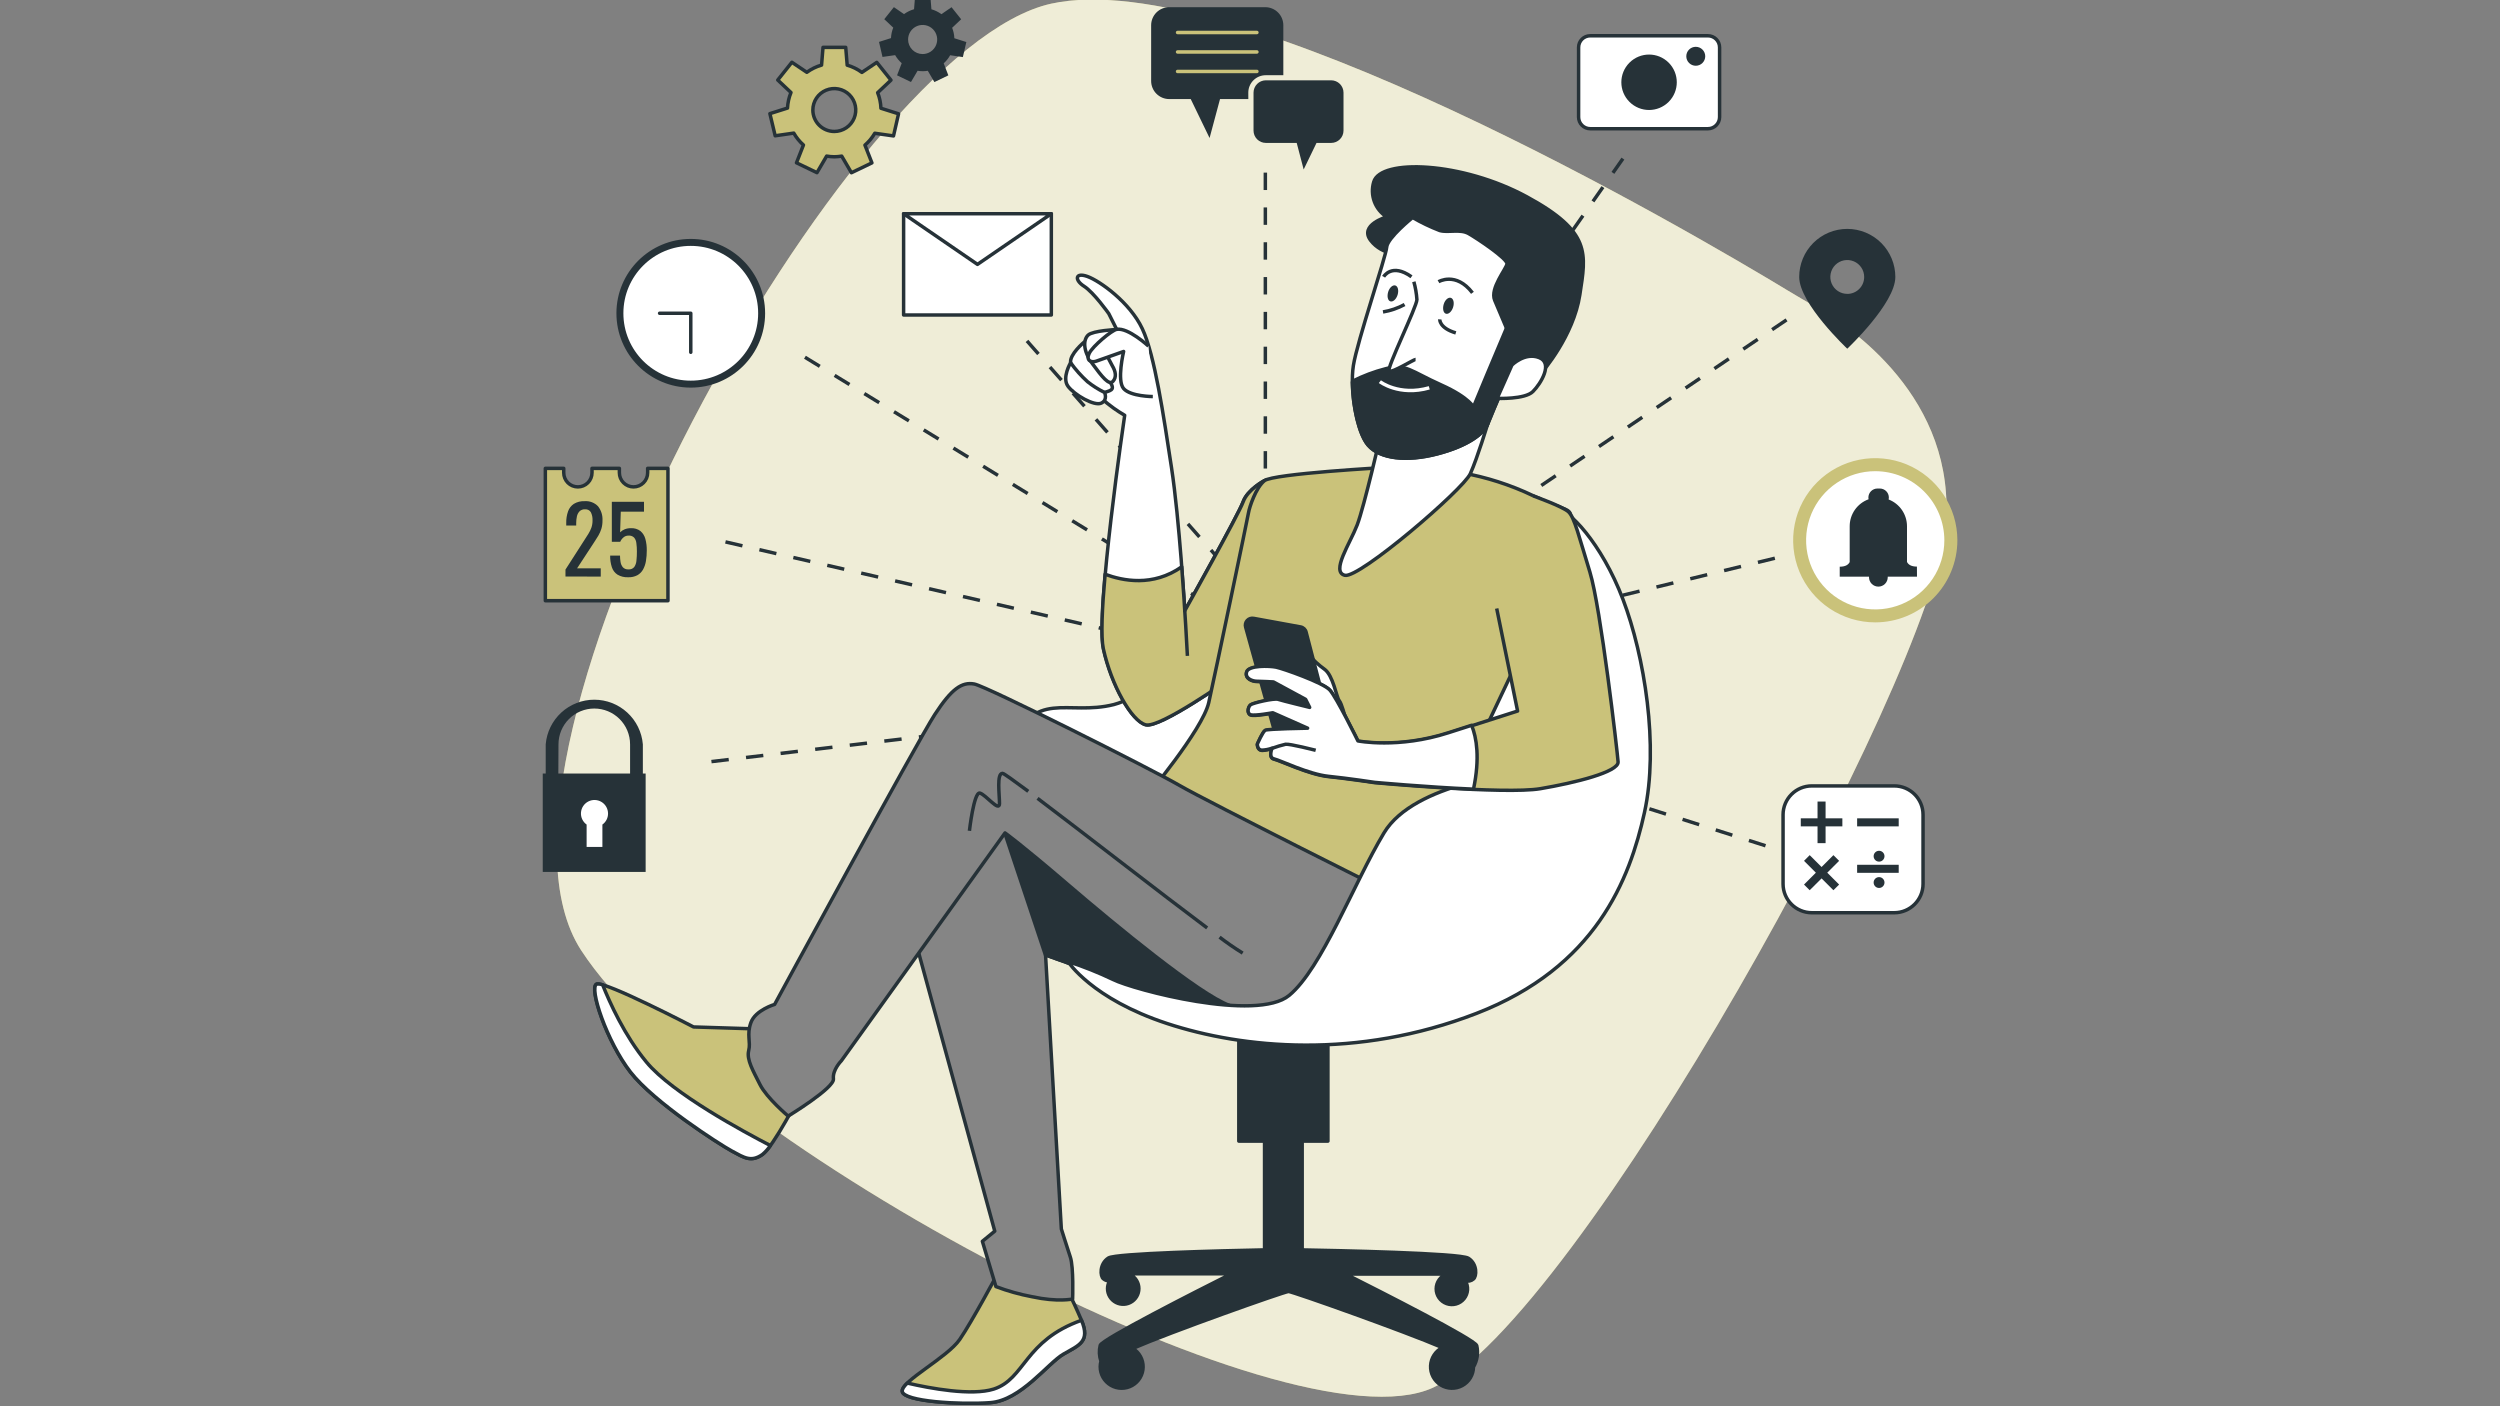
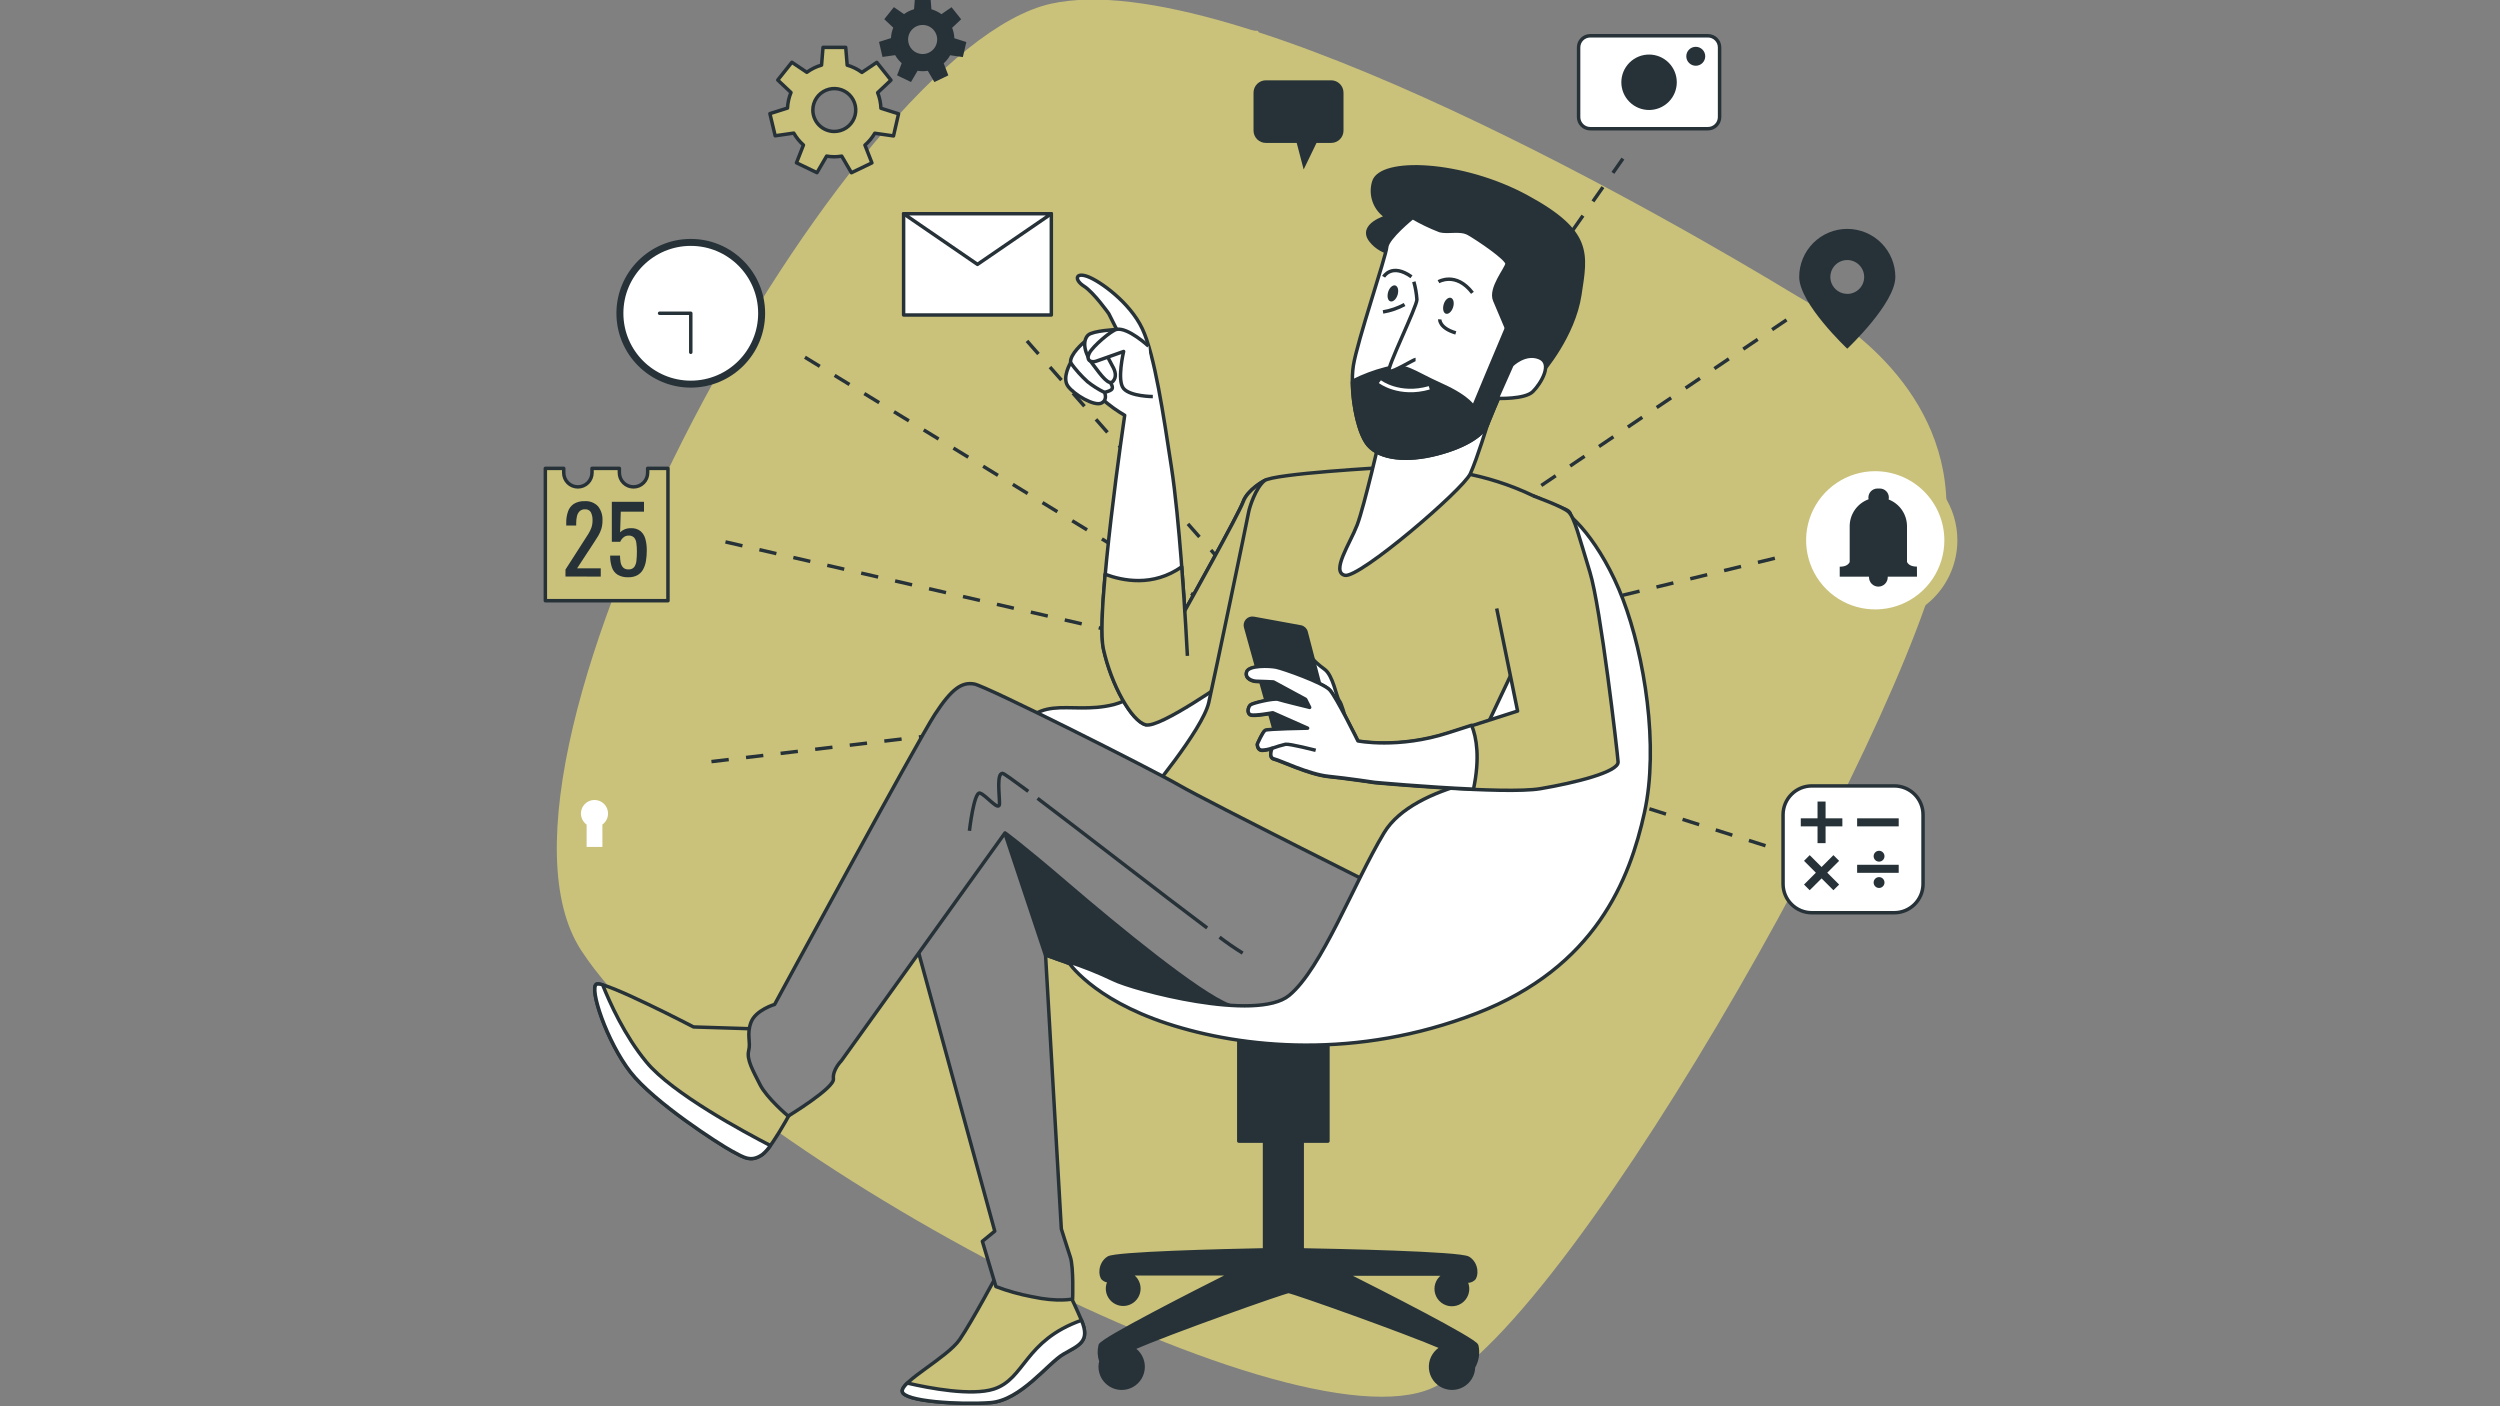
<svg xmlns="http://www.w3.org/2000/svg" width="889" height="500" viewBox="0 0 889 500" fill="none">
  <rect x="0" y="0" width="889" height="500" fill="#808080" stroke="none" />
  <g clip-path="url(#clip0_2339_3018)">
    <path d="M645.53 109.059C642.256 107.188 639.004 105.28 635.775 103.335C601.007 82.276 438.551 -12.94 373.816 1.304C301.095 17.295 162.014 269.21 206.648 337.91C251.283 406.61 458.329 516.937 509.556 493.462C560.783 469.986 686.623 241.915 691.824 187.714C696.278 141.432 657.09 115.618 645.53 109.059Z" fill="#CAC27A" />
-     <path opacity="0.7" d="M645.53 109.059C642.256 107.188 639.004 105.28 635.775 103.335C601.007 82.276 438.551 -12.94 373.816 1.304C301.095 17.295 162.014 269.21 206.648 337.91C251.283 406.61 458.329 516.937 509.556 493.462C560.783 469.986 686.623 241.915 691.824 187.714C696.278 141.432 657.09 115.618 645.53 109.059Z" fill="white" />
    <path d="M252.992 270.826L429.781 249.849" stroke="#263238" stroke-width="1.238" stroke-miterlimit="10" stroke-dasharray="6.19 6.19" />
    <path d="M257.979 192.702L435.002 233.417" stroke="#263238" stroke-width="1.238" stroke-miterlimit="10" stroke-dasharray="6.19 6.19" />
    <path d="M286.234 127.036L427.522 213.48" stroke="#263238" stroke-width="1.238" stroke-miterlimit="10" stroke-dasharray="6.19 6.19" />
    <path d="M365.188 121.229L444.14 210.98" stroke="#263238" stroke-width="1.238" stroke-miterlimit="10" stroke-dasharray="6.19 6.19" />
-     <path d="M449.957 61.383V207.661" stroke="#263238" stroke-width="1.238" stroke-miterlimit="10" stroke-dasharray="6.19 6.19" />
    <path d="M577.106 56.405L468.236 211.809" stroke="#263238" stroke-width="1.238" stroke-miterlimit="10" stroke-dasharray="6.19 6.19" />
    <path d="M635.293 113.75L474.057 222.619" stroke="#263238" stroke-width="1.238" stroke-miterlimit="10" stroke-dasharray="6.19 6.19" />
    <path d="M631.136 198.509L477.379 235.918" stroke="#263238" stroke-width="1.238" stroke-miterlimit="10" stroke-dasharray="6.19 6.19" />
    <path d="M627.816 300.743L484.027 255.025" stroke="#263238" stroke-width="1.238" stroke-miterlimit="10" stroke-dasharray="6.19 6.19" />
    <path d="M673.595 279.469H644.297C638.641 279.469 634.057 284.054 634.057 289.709V314.326C634.057 319.982 638.641 324.567 644.297 324.567H673.595C679.25 324.567 683.835 319.982 683.835 314.326V289.709C683.835 284.054 679.25 279.469 673.595 279.469Z" fill="white" stroke="#263238" stroke-width="1.238" stroke-linejoin="round" />
    <path d="M675.18 290.997H660.395V293.857H675.18V290.997Z" fill="#263238" />
    <path d="M675.18 307.516H660.395V310.376H675.18V307.516Z" fill="#263238" />
    <path d="M649.176 285.028H646.315V290.996H640.359V293.857H646.315V299.825H649.176V293.857H655.144V290.996H649.176V285.028Z" fill="#263238" />
    <path d="M651.961 304.086L647.751 308.308L643.528 304.086L641.51 306.117L645.72 310.327L641.51 314.549L643.528 316.568L647.751 312.358L651.961 316.568L653.992 314.549L649.769 310.327L653.992 306.117L651.961 304.086Z" fill="#263238" />
    <path d="M668.195 306.4C669.261 306.4 670.126 305.536 670.126 304.469C670.126 303.403 669.261 302.538 668.195 302.538C667.128 302.538 666.264 303.403 666.264 304.469C666.264 305.536 667.128 306.4 668.195 306.4Z" fill="#263238" />
    <path d="M668.195 315.762C669.261 315.762 670.126 314.897 670.126 313.831C670.126 312.764 669.261 311.899 668.195 311.899C667.128 311.899 666.264 312.764 666.264 313.831C666.264 314.897 667.128 315.762 668.195 315.762Z" fill="#263238" />
    <path d="M671.019 218.712C685.684 216.4 695.699 202.636 693.387 187.97C691.074 173.304 677.311 163.29 662.645 165.602C647.979 167.915 637.964 181.678 640.277 196.344C642.589 211.01 656.353 221.024 671.019 218.712Z" fill="white" />
    <path d="M666.843 221.318C661.068 221.318 655.423 219.606 650.621 216.397C645.82 213.189 642.077 208.629 639.867 203.293C637.657 197.958 637.079 192.087 638.206 186.423C639.332 180.759 642.113 175.556 646.197 171.473C650.28 167.389 655.483 164.609 661.147 163.482C666.811 162.355 672.682 162.934 678.017 165.144C683.352 167.353 687.912 171.096 691.121 175.898C694.329 180.699 696.042 186.345 696.042 192.119C696.035 199.861 692.957 207.284 687.482 212.759C682.008 218.233 674.585 221.311 666.843 221.318ZM666.843 167.552C661.981 167.55 657.227 168.989 653.183 171.689C649.139 174.389 645.986 178.228 644.124 182.72C642.262 187.212 641.775 192.155 642.723 196.924C643.671 201.693 646.012 206.074 649.45 209.512C652.888 212.951 657.269 215.292 662.038 216.24C666.808 217.188 671.751 216.7 676.243 214.838C680.735 212.976 684.573 209.824 687.273 205.78C689.973 201.736 691.413 196.982 691.411 192.119C691.401 185.607 688.809 179.364 684.204 174.759C679.599 170.153 673.356 167.562 666.843 167.552Z" fill="#CAC27A" />
    <path d="M681.658 201.481C679.565 201.481 678.574 200.738 678.129 199.822V187.13C678.127 185.071 677.503 183.062 676.338 181.364C675.174 179.667 673.523 178.362 671.603 177.62C671.653 177.396 671.678 177.168 671.677 176.939C671.679 176.516 671.597 176.096 671.435 175.705C671.274 175.313 671.037 174.958 670.738 174.659C670.439 174.359 670.083 174.122 669.692 173.961C669.3 173.8 668.881 173.718 668.458 173.719H667.628C667.204 173.718 666.784 173.8 666.392 173.961C666 174.122 665.644 174.359 665.343 174.658C665.043 174.957 664.805 175.312 664.642 175.704C664.48 176.095 664.396 176.515 664.396 176.939C664.397 177.143 664.418 177.346 664.458 177.546C662.491 178.262 660.793 179.566 659.592 181.28C658.391 182.995 657.747 185.037 657.747 187.13V199.859C657.301 200.776 656.298 201.519 654.205 201.519V205.06H664.619C664.619 205.134 664.619 205.196 664.619 205.271C664.619 206.154 664.97 207.001 665.595 207.626C666.219 208.251 667.067 208.602 667.95 208.602C668.833 208.602 669.681 208.251 670.305 207.626C670.93 207.001 671.281 206.154 671.281 205.271C671.281 205.196 671.281 205.134 671.281 205.06H681.682L681.658 201.481Z" fill="#263238" />
    <path d="M656.883 81.393C654.638 81.393 652.415 81.835 650.341 82.695C648.267 83.555 646.383 84.814 644.796 86.403C643.209 87.991 641.95 89.876 641.092 91.951C640.234 94.025 639.793 96.249 639.795 98.494C639.795 107.929 656.883 124.002 656.883 124.002C656.883 124.002 673.984 107.905 673.984 98.494C673.984 96.248 673.541 94.024 672.682 91.95C671.823 89.875 670.563 87.99 668.975 86.402C667.387 84.814 665.502 83.554 663.427 82.695C661.352 81.835 659.129 81.393 656.883 81.393ZM656.883 104.499C655.692 104.499 654.528 104.146 653.538 103.484C652.548 102.822 651.777 101.882 651.322 100.781C650.867 99.681 650.748 98.47 650.982 97.303C651.215 96.135 651.789 95.063 652.632 94.222C653.475 93.38 654.548 92.808 655.717 92.577C656.885 92.347 658.095 92.468 659.195 92.925C660.294 93.382 661.233 94.156 661.893 95.147C662.553 96.138 662.904 97.303 662.901 98.494C662.903 99.284 662.748 100.068 662.446 100.799C662.145 101.529 661.701 102.194 661.142 102.753C660.583 103.312 659.919 103.755 659.188 104.057C658.457 104.359 657.674 104.513 656.883 104.512V104.499Z" fill="#263238" />
    <path d="M607.35 12.72H565.483C563.199 12.72 561.348 14.571 561.348 16.856V41.633C561.348 43.918 563.199 45.769 565.483 45.769H607.35C609.634 45.769 611.485 43.918 611.485 41.633V16.856C611.485 14.571 609.634 12.72 607.35 12.72Z" fill="white" stroke="#263238" stroke-width="1.238" stroke-linejoin="round" />
    <path d="M593.378 36.226C597.227 32.377 597.227 26.136 593.378 22.287C589.529 18.437 583.288 18.437 579.438 22.287C575.589 26.136 575.589 32.377 579.438 36.226C583.288 40.075 589.529 40.075 593.378 36.226Z" fill="#263238" />
    <path d="M603.015 23.381C604.875 23.381 606.383 21.873 606.383 20.013C606.383 18.153 604.875 16.645 603.015 16.645C601.154 16.645 599.646 18.153 599.646 20.013C599.646 21.873 601.154 23.381 603.015 23.381Z" fill="#263238" />
-     <path d="M443.894 32.941C443.894 31.299 444.546 29.724 445.707 28.563C446.868 27.401 448.443 26.749 450.085 26.749H456.351V8.98C456.351 8.135 456.184 7.298 455.86 6.518C455.537 5.737 455.062 5.028 454.464 4.431C453.866 3.834 453.156 3.361 452.375 3.039C451.594 2.717 450.757 2.552 449.912 2.553H415.785C414.94 2.552 414.103 2.717 413.322 3.039C412.54 3.361 411.83 3.834 411.232 4.431C410.634 5.028 410.16 5.737 409.836 6.518C409.512 7.298 409.346 8.135 409.346 8.98V28.792C409.346 30.5 410.024 32.138 411.232 33.345C412.439 34.553 414.077 35.231 415.785 35.231H423.425L430.124 49.075L433.839 35.231H443.906L443.894 32.941Z" fill="#263238" />
    <path d="M450.088 28.557H473.367C474.529 28.56 475.642 29.023 476.463 29.844C477.285 30.666 477.748 31.779 477.751 32.94V46.437C477.751 47.6 477.289 48.715 476.467 49.537C475.645 50.359 474.53 50.821 473.367 50.821H468.154L463.585 60.269L461.109 50.821H450.137C448.975 50.821 447.86 50.359 447.038 49.537C446.216 48.715 445.754 47.6 445.754 46.437V32.94C445.757 31.787 446.213 30.681 447.024 29.861C447.835 29.041 448.935 28.573 450.088 28.557Z" fill="#263238" />
    <path d="M418.744 11.555H446.952" stroke="#CAC27A" stroke-width="1.238" stroke-linecap="round" stroke-linejoin="round" />
    <path d="M418.744 18.477H446.952" stroke="#CAC27A" stroke-width="1.238" stroke-linecap="round" stroke-linejoin="round" />
    <path d="M418.744 25.411H446.952" stroke="#CAC27A" stroke-width="1.238" stroke-linecap="round" stroke-linejoin="round" />
    <path d="M311.079 47.381L317.728 48.334L319.524 40.471L313.258 38.49C313.187 36.592 312.794 34.72 312.094 32.955L316.824 28.497L311.785 22.182L306.485 25.748C304.911 24.583 303.141 23.711 301.259 23.172L300.739 16.845H292.666L292.146 23.148C290.26 23.682 288.486 24.55 286.908 25.711L281.595 22.145L276.568 28.46L281.273 32.893C280.549 34.654 280.13 36.526 280.035 38.428L273.77 40.409L275.652 48.285L282.264 47.331C283.176 48.919 284.338 50.349 285.707 51.566L283.23 57.894L290.511 61.398L293.953 55.504C294.845 55.661 295.748 55.744 296.653 55.751C297.545 55.743 298.435 55.664 299.315 55.516L302.77 61.423L310.051 57.918L307.574 51.603C308.968 50.399 310.152 48.972 311.079 47.381ZM289.05 39.134C289.047 37.626 289.492 36.151 290.328 34.895C291.163 33.64 292.352 32.66 293.744 32.08C295.136 31.5 296.669 31.346 298.149 31.637C299.629 31.928 300.989 32.651 302.058 33.715C303.127 34.778 303.857 36.135 304.155 37.614C304.453 39.092 304.306 40.625 303.733 42.02C303.16 43.415 302.186 44.609 300.935 45.451C299.683 46.292 298.21 46.744 296.702 46.749C295.7 46.752 294.706 46.558 293.779 46.177C292.851 45.796 292.008 45.235 291.297 44.528C290.586 43.821 290.022 42.98 289.636 42.055C289.251 41.129 289.051 40.136 289.05 39.134Z" fill="#CAC27A" stroke="#263238" stroke-width="1.238" stroke-linejoin="round" />
    <path d="M337.874 19.642L342.394 20.298L343.632 14.949L339.372 13.599C339.318 12.325 339.05 11.07 338.58 9.884L341.787 6.851L338.369 2.566L334.766 5.043C333.696 4.252 332.492 3.66 331.212 3.297L330.865 -1H325.38L325.033 3.284C323.751 3.646 322.544 4.233 321.467 5.018L317.864 2.541L314.446 6.826L317.641 9.835C317.163 11.018 316.891 12.275 316.836 13.55L312.576 14.899L313.814 20.249L318.309 19.605C318.927 20.684 319.718 21.654 320.65 22.478L318.99 26.787L323.944 29.164L326.296 25.165C326.902 25.269 327.515 25.323 328.129 25.326C328.73 25.32 329.33 25.271 329.924 25.177L332.277 29.189L337.23 26.799L335.583 22.515C336.501 21.691 337.275 20.72 337.874 19.642ZM322.916 14.045C322.916 13.021 323.219 12.021 323.788 11.169C324.357 10.318 325.165 9.655 326.111 9.263C327.057 8.871 328.098 8.769 329.102 8.969C330.106 9.168 331.028 9.661 331.752 10.385C332.476 11.109 332.969 12.031 333.168 13.035C333.368 14.039 333.266 15.08 332.874 16.026C332.482 16.972 331.819 17.78 330.967 18.349C330.116 18.918 329.115 19.221 328.092 19.221C327.412 19.221 326.739 19.087 326.111 18.827C325.483 18.567 324.912 18.186 324.432 17.705C323.951 17.224 323.57 16.654 323.31 16.026C323.05 15.398 322.916 14.725 322.916 14.045Z" fill="#263238" />
    <path d="M373.852 76.008H321.324V112.005H373.852V76.008Z" fill="white" stroke="#263238" stroke-width="1.238" stroke-linejoin="round" />
    <path d="M321.324 76.008L347.588 94.012L373.852 76.008H321.324Z" fill="white" stroke="#263238" stroke-width="1.238" stroke-linejoin="round" />
    <path d="M245.638 136.597C259.555 136.597 270.837 125.315 270.837 111.398C270.837 97.481 259.555 86.199 245.638 86.199C231.721 86.199 220.439 97.481 220.439 111.398C220.439 125.315 231.721 136.597 245.638 136.597Z" fill="white" stroke="#263238" stroke-width="2.477" stroke-linecap="round" stroke-linejoin="round" />
    <path d="M245.637 125.266V111.397H234.555" stroke="#263238" stroke-width="1.238" stroke-linecap="round" stroke-linejoin="round" />
    <path d="M230.304 166.552V168.112C230.304 169.445 229.775 170.724 228.832 171.667C227.889 172.61 226.61 173.139 225.277 173.139C223.944 173.139 222.665 172.61 221.722 171.667C220.779 170.724 220.25 169.445 220.25 168.112V166.552H210.517V168.112C210.517 169.445 209.987 170.724 209.044 171.667C208.101 172.61 206.823 173.139 205.489 173.139C204.829 173.139 204.175 173.009 203.565 172.757C202.955 172.504 202.401 172.134 201.934 171.667C201.468 171.2 201.097 170.646 200.845 170.036C200.592 169.426 200.462 168.772 200.462 168.112V166.552H193.924V213.606H237.524V166.552H230.304Z" fill="#CAC27A" stroke="#263238" stroke-width="1.238" stroke-linejoin="round" />
    <path d="M201.082 205.012V202.536L207.843 191.998C208.351 191.218 208.809 190.475 209.242 189.806C209.667 189.126 210.02 188.404 210.295 187.652C210.581 186.811 210.72 185.927 210.703 185.039C210.752 184.042 210.547 183.05 210.109 182.154C209.898 181.803 209.592 181.518 209.226 181.334C208.86 181.15 208.449 181.074 208.041 181.114C207.69 181.091 207.338 181.14 207.006 181.257C206.674 181.374 206.369 181.557 206.109 181.795C205.629 182.296 205.298 182.923 205.156 183.602C204.978 184.386 204.891 185.188 204.896 185.992V186.884H201.354V185.968C201.321 184.566 201.539 183.169 201.998 181.844C202.376 180.75 203.103 179.811 204.066 179.169C205.208 178.486 206.526 178.154 207.855 178.216C208.744 178.145 209.637 178.272 210.47 178.589C211.304 178.906 212.056 179.405 212.672 180.049C213.79 181.483 214.348 183.273 214.245 185.088C214.263 186.098 214.125 187.105 213.836 188.073C213.57 188.91 213.213 189.716 212.771 190.475C212.326 191.218 211.843 191.986 211.323 192.766L205.218 202.09H213.626V205.037L201.082 205.012Z" fill="#263238" />
    <path d="M223.397 205.272C222.067 205.344 220.746 205.026 219.595 204.356C218.637 203.732 217.923 202.796 217.577 201.706C217.144 200.371 216.938 198.973 216.97 197.57H220.474C220.478 198.338 220.544 199.104 220.672 199.861C220.775 200.554 221.066 201.205 221.514 201.743C221.766 201.999 222.071 202.196 222.406 202.322C222.742 202.448 223.101 202.5 223.458 202.474C223.845 202.513 224.234 202.458 224.594 202.313C224.955 202.169 225.274 201.939 225.526 201.644C225.985 200.972 226.259 200.19 226.319 199.378C226.434 198.305 226.488 197.226 226.48 196.146C226.494 195.119 226.428 194.092 226.282 193.075C226.215 192.363 225.929 191.688 225.465 191.144C225.205 190.894 224.895 190.704 224.555 190.586C224.215 190.468 223.854 190.426 223.496 190.463C222.82 190.444 222.163 190.688 221.663 191.144C221.178 191.558 220.797 192.08 220.549 192.667H217.564V178.439H229.006V181.943H220.747L220.511 189.299C220.968 188.827 221.521 188.459 222.134 188.221C222.838 187.942 223.592 187.807 224.35 187.825C225.566 187.751 226.768 188.111 227.743 188.84C228.592 189.572 229.201 190.543 229.489 191.627C229.845 192.955 230.015 194.326 229.997 195.701C230.003 196.97 229.904 198.237 229.699 199.49C229.534 200.558 229.182 201.589 228.659 202.536C228.188 203.384 227.489 204.083 226.641 204.554C225.64 205.071 224.522 205.319 223.397 205.272Z" fill="#263238" />
-     <path d="M228.6 275.073V264.684C228.234 260.355 226.255 256.321 223.056 253.382C219.857 250.443 215.671 248.812 211.326 248.812C206.982 248.812 202.796 250.443 199.597 253.382C196.398 256.321 194.419 260.355 194.053 264.684V275.073H193V310.066H229.591V275.073H228.6ZM198.597 264.684C198.597 261.307 199.938 258.07 202.325 255.682C204.713 253.295 207.95 251.954 211.326 251.954C214.703 251.954 217.94 253.295 220.328 255.682C222.715 258.07 224.056 261.307 224.056 264.684V275.073H198.547L198.597 264.684Z" fill="#263238" />
    <path d="M216.218 289.312C216.221 288.486 216.012 287.672 215.61 286.95C215.208 286.227 214.626 285.621 213.922 285.188C213.217 284.755 212.413 284.511 211.587 284.479C210.761 284.447 209.941 284.628 209.205 285.005C208.469 285.382 207.843 285.942 207.386 286.631C206.929 287.32 206.657 288.115 206.597 288.94C206.536 289.764 206.689 290.59 207.04 291.339C207.392 292.087 207.929 292.733 208.602 293.213V301.175H214.212V293.213C214.833 292.77 215.34 292.185 215.689 291.506C216.038 290.828 216.219 290.076 216.218 289.312Z" fill="white" />
    <path d="M525.119 478.473C524.389 476.293 491.091 459.391 478.486 453.051H514.47C513.38 453.427 512.433 454.132 511.761 455.069C511.089 456.006 510.724 457.129 510.716 458.282C510.709 459.435 511.059 460.562 511.72 461.508C512.38 462.454 513.317 463.171 514.402 463.561C515.488 463.952 516.667 463.996 517.778 463.687C518.89 463.379 519.878 462.733 520.607 461.84C521.336 460.946 521.769 459.848 521.848 458.698C521.926 457.547 521.646 456.4 521.045 455.416C521.532 455.578 522.053 455.611 522.557 455.511C523.061 455.411 523.53 455.182 523.918 454.846C525.156 453.955 525.416 449.472 522.135 447.417C519.275 445.596 474.758 444.68 463.057 444.47V405.773H472.208V365.108H440.52V405.773H449.671V444.457C434.378 444.754 396.797 445.695 394.171 447.33C390.89 449.423 391.187 453.905 392.388 454.76C393.003 455.266 393.784 455.526 394.58 455.49C394.1 456.314 393.844 457.249 393.837 458.202C393.834 459.224 394.113 460.228 394.642 461.102C395.171 461.977 395.931 462.689 396.837 463.161C397.744 463.633 398.763 463.846 399.783 463.777C400.803 463.709 401.785 463.361 402.62 462.772C403.456 462.183 404.113 461.375 404.52 460.438C404.928 459.5 405.069 458.469 404.929 457.456C404.79 456.443 404.374 455.489 403.728 454.696C403.082 453.904 402.231 453.305 401.267 452.964H437.87C425.252 459.304 391.967 476.207 391.237 478.386C390.768 480.261 390.859 482.233 391.497 484.057C391.328 484.692 391.241 485.345 391.237 486.001C391.233 487.335 391.578 488.646 392.238 489.804C392.899 490.962 393.851 491.927 395.001 492.602C396.15 493.278 397.457 493.64 398.79 493.653C400.123 493.666 401.436 493.329 402.599 492.677C403.762 492.024 404.733 491.078 405.416 489.933C406.099 488.788 406.469 487.484 406.491 486.15C406.513 484.817 406.185 483.502 405.54 482.335C404.895 481.168 403.955 480.191 402.815 479.5C415.953 473.767 456.184 459.502 458.203 459.242C460.184 459.49 499.128 473.297 512.91 479.203C511.701 479.812 510.675 480.732 509.939 481.868C509.203 483.004 508.782 484.316 508.72 485.668C508.659 487.021 508.958 488.365 509.588 489.564C510.217 490.762 511.155 491.772 512.303 492.488C513.452 493.205 514.771 493.602 516.124 493.641C517.477 493.679 518.817 493.357 520.004 492.706C521.192 492.056 522.184 491.101 522.881 489.94C523.578 488.78 523.953 487.454 523.968 486.1C525.317 483.8 525.73 481.069 525.119 478.473ZM518.358 453.051H518.197H518.309H518.358Z" fill="#263238" stroke="#263238" stroke-width="1.238" stroke-linejoin="round" />
    <path d="M407.457 244.054C404.289 247.138 400.391 249.367 396.126 250.531C379.385 254.766 367.535 244.599 359.436 266.182C351.338 287.766 366.457 330.92 385.341 344.949C404.225 358.979 434.439 368.687 473.259 353.047C512.078 337.408 548.249 294.774 552.025 251.608C555.802 208.442 452.53 214.15 441.819 219.128C431.108 224.106 407.457 244.054 407.457 244.054Z" fill="white" stroke="#263238" stroke-width="1.238" stroke-linejoin="round" />
-     <path d="M449.594 170.935C449.594 170.935 443.626 174.08 442.053 178.476C440.481 182.871 421.3 217.197 421.3 217.197C421.3 217.197 419.418 184.816 416.582 166.266C413.746 147.717 410.626 126.282 406.205 116.896C401.785 107.51 391.111 99.919 386.715 98.322C382.319 96.725 381.997 99.56 385.476 101.777C388.956 103.993 394.281 111.522 394.281 111.522L397.116 117.181C397.116 117.181 387.681 128.808 387.681 134.789C387.681 140.77 399.939 147.68 399.939 147.68C399.939 147.68 389.563 217.791 392.398 230.644C395.234 243.498 402.453 256.425 407.493 257.688C412.533 258.951 437.36 241.331 437.36 241.331C437.36 241.331 452.727 193.261 453.965 184.135C455.204 175.008 454.944 169.04 449.594 170.935Z" fill="white" stroke="#263238" stroke-width="1.238" stroke-linejoin="round" />
+     <path d="M449.594 170.935C449.594 170.935 443.626 174.08 442.053 178.476C440.481 182.871 421.3 217.197 421.3 217.197C421.3 217.197 419.418 184.816 416.582 166.266C413.746 147.717 410.626 126.282 406.205 116.896C401.785 107.51 391.111 99.919 386.715 98.322C382.319 96.725 381.997 99.56 385.476 101.777C388.956 103.993 394.281 111.522 394.281 111.522L397.116 117.181C397.116 117.181 387.681 128.808 387.681 134.789C387.681 140.77 399.939 147.68 399.939 147.68C399.939 147.68 389.563 217.791 392.398 230.644C395.234 243.498 402.453 256.425 407.493 257.688C437.36 241.331 452.727 193.261 453.965 184.135C455.204 175.008 454.944 169.04 449.594 170.935Z" fill="white" stroke="#263238" stroke-width="1.238" stroke-linejoin="round" />
    <path d="M449.593 170.935C449.593 170.935 443.625 174.08 442.052 178.476C440.48 182.872 421.299 217.197 421.299 217.197C421.299 217.197 420.915 210.547 420.222 201.557C409.919 208.789 399.171 206.51 392.979 204.207C391.902 216.194 391.419 226.496 392.348 230.719C395.171 243.609 402.403 256.499 407.443 257.762C412.482 259.026 437.31 241.405 437.31 241.405C437.31 241.405 452.726 193.261 453.965 184.135C455.203 175.009 454.943 169.04 449.593 170.935Z" fill="#CAC27A" stroke="#263238" stroke-width="1.238" stroke-linejoin="round" />
    <path d="M421.301 217.197C421.301 217.197 421.932 226.632 422.242 233.232" stroke="#263238" stroke-width="1.238" stroke-linejoin="round" />
    <path d="M385.475 121.688C385.475 121.688 380.287 126.022 380.708 128.982C381.129 131.941 390.02 140.399 392.769 139.557C395.518 138.715 396.781 138.492 394.007 134.802C391.233 131.112 387.457 126.555 386.825 124.896C386.193 123.236 385.475 121.688 385.475 121.688Z" fill="white" stroke="#263238" stroke-width="1.238" stroke-linejoin="round" />
    <path d="M397.09 117.168C397.09 117.168 388.645 117.564 386.949 119.149C385.252 120.734 384.943 124.548 388.435 129.303C391.927 134.058 394.354 137.117 395.728 135.643C397.103 134.169 396.781 132.151 395.518 130.034C394.46 128.151 393.506 126.212 392.657 124.226L396.991 119.149L397.09 117.168Z" fill="white" stroke="#263238" stroke-width="1.238" stroke-linejoin="round" />
    <path d="M380.708 128.982C380.708 128.982 377.538 134.269 379.767 137.34C381.996 140.411 389.165 144.522 391.605 143.358C394.044 142.194 392.769 139.557 392.769 139.557C390.627 138.507 388.605 137.228 386.738 135.743C384.495 133.709 382.473 131.443 380.708 128.982Z" fill="white" stroke="#263238" stroke-width="1.238" stroke-linejoin="round" />
    <path d="M408.405 123.088C408.405 123.088 401.111 116.352 397.087 117.12C395.279 117.466 388.592 123.088 387.342 125.614C386.091 128.14 387.961 129.069 389.818 128.437C391.675 127.806 399.563 124.983 399.563 124.983C399.563 124.983 397.087 135.359 399.563 138.183C402.04 141.006 409.94 141.018 409.94 141.018" fill="white" />
    <path d="M408.405 123.088C408.405 123.088 401.111 116.352 397.087 117.12C395.279 117.466 388.592 123.088 387.342 125.614C386.091 128.14 387.961 129.069 389.818 128.437C391.675 127.806 399.563 124.983 399.563 124.983C399.563 124.983 397.087 135.359 399.563 138.183C402.04 141.006 409.94 141.018 409.94 141.018" stroke="#263238" stroke-width="1.238" stroke-linejoin="round" />
    <path d="M492.982 166.216C492.982 166.216 452.738 168.42 449.642 170.934C446.546 173.447 444.293 180.369 443.983 182.251C443.674 184.134 432.034 240.104 429.83 249.849C427.626 259.594 407.219 283.815 407.219 283.815C407.219 283.815 443.921 303.751 461.307 312.63C472.677 318.322 484.849 322.247 497.402 324.269L538.265 237.9C538.265 237.9 557.756 189.793 558.387 185.075C559.019 180.357 557.756 182.251 545.187 176.271C537.104 172.411 528.536 169.661 519.716 168.098C516.559 167.479 492.982 166.216 492.982 166.216Z" fill="#CAC27A" stroke="#263238" stroke-width="1.238" stroke-linejoin="round" />
    <path d="M272.31 365.988L246.628 365.183C246.628 365.183 214.978 348.739 212.13 349.94C209.282 351.141 215.745 370.408 224.166 381.231C232.586 392.053 255.841 406.913 260.274 409.315C264.707 411.717 267.097 413.327 271.096 410.553C275.096 407.78 284.717 388.896 284.717 388.896L272.31 365.988Z" fill="#CAC27A" stroke="#263238" stroke-width="1.238" stroke-linejoin="round" />
    <path d="M229.833 377.628C222.094 368.242 216.844 356.578 214.305 350.213C213.63 349.942 212.897 349.849 212.175 349.941C209.365 351.179 215.791 370.409 224.212 381.232C232.632 392.054 255.837 406.914 260.27 409.316C264.703 411.718 267.093 413.328 271.093 410.554C272.196 409.633 273.159 408.557 273.953 407.359C264.926 402.691 238.997 388.81 229.833 377.628Z" fill="white" stroke="#263238" stroke-width="1.238" stroke-linejoin="round" />
    <path d="M354.903 452.643C354.903 452.643 345.678 469.892 341.282 476.307C336.886 482.721 320.417 491.166 320.826 494.769C321.234 498.373 341.282 499.524 352.142 498.781C363.002 498.038 372.598 484.739 378.146 481.532C383.693 478.325 387.779 477.111 384.572 469.496C381.365 461.881 377.353 454.253 377.353 454.253L354.903 452.643Z" fill="#CAC27A" stroke="#263238" stroke-width="1.238" stroke-linejoin="round" />
    <path d="M353.344 493.963C345.493 496.44 330.795 493.716 322.647 491.821C321.409 492.985 320.765 493.988 320.851 494.768C321.248 498.372 341.308 499.573 352.143 498.78C362.978 497.988 372.599 484.738 378.147 481.531C383.694 478.324 387.78 477.111 384.573 469.495C364.179 476.714 364.575 490.348 353.344 493.963Z" fill="white" stroke="#263238" stroke-width="1.238" stroke-linejoin="round" />
    <path d="M323.252 326.276L353.738 437.795L349.33 441.411L354.147 457.509C358.309 459.085 362.601 460.29 366.975 461.112C376.2 463.118 381.426 461.917 381.426 461.917C381.426 461.917 381.822 450.686 380.621 447.058C379.42 443.43 377.414 437.028 377.414 437.028L371.792 339.551C371.792 339.551 422.735 358.806 442.795 357.605C462.855 356.403 428.357 317.484 405.486 298.638C382.615 279.791 332.427 269.353 324.453 289.4C319.662 301.154 319.236 314.235 323.252 326.276Z" fill="#858585" stroke="#263238" stroke-width="1.238" stroke-linejoin="round" />
    <path d="M405.489 298.601C400.618 294.698 395.297 291.392 389.639 288.757L362.904 279.99C354.583 278.417 346.571 278.021 339.959 279.148L357.295 296.187L371.733 339.526C371.733 339.526 422.676 358.781 442.736 357.58C462.796 356.379 428.36 317.497 405.489 298.601Z" fill="#263238" stroke="#263238" stroke-width="1.238" stroke-linejoin="round" />
    <path d="M498.966 319.862C498.966 319.862 492.552 335.898 483.314 347.104C474.077 358.311 448.011 361.543 437.189 357.531C426.366 353.519 396.672 329.05 379.819 314.6C362.966 300.149 357.382 296.187 357.382 296.187L299.183 377.219C299.183 377.219 295.976 380.439 296.372 383.646C296.768 386.853 280.274 396.883 280.274 396.883C280.274 396.883 272.646 390.456 270.244 385.652C267.842 380.847 265.427 376.823 266.232 373.616C267.037 370.409 265.427 367.994 267.037 363.586C268.647 359.178 275.457 357.172 275.457 357.172C275.457 357.172 326.4 263.298 332.418 254.073C338.436 244.848 342.052 242.433 346.46 243.238C350.868 244.043 409.847 273.724 419.518 279.346C429.189 284.968 498.966 319.862 498.966 319.862Z" fill="#858585" stroke="#263238" stroke-width="1.238" stroke-linejoin="round" />
    <path d="M433.67 333.248C436.314 335.275 439.058 337.168 441.892 338.919" stroke="#263238" stroke-width="1.238" stroke-linejoin="round" />
    <path d="M368.945 283.89C385.043 296.012 412.805 317.682 429.262 329.978" stroke="#263238" stroke-width="1.238" stroke-linejoin="round" />
    <path d="M344.725 295.443C344.725 295.443 346.334 281.475 348.439 282.02C350.545 282.565 355.423 288.992 355.423 285.735C355.423 282.478 354.346 274.999 356.501 274.999C356.934 274.999 360.376 277.476 365.651 281.401" stroke="#263238" stroke-width="1.238" stroke-linejoin="round" />
    <path d="M491.114 153.958C491.114 153.958 485.133 180.049 482.619 186.649C480.105 193.249 473.183 203.316 478.223 204.579C483.263 205.842 520.325 174.08 522.863 168.421C525.401 162.762 529.054 150.64 529.054 150.64C529.054 150.64 504.301 159.617 491.114 153.958Z" fill="white" stroke="#263238" stroke-width="1.238" stroke-linejoin="round" />
    <path d="M493.108 77.135C493.108 77.135 483.202 79.995 487.4 85.481C491.598 90.967 498.817 90.521 498.817 90.521C498.817 90.521 493.765 85.914 507.596 85.914C521.428 85.914 529.526 88.106 529.316 95.573C529.105 103.04 526.022 106.717 529.526 111.807C533.03 116.896 537.649 129.799 537.649 129.799L548.397 132.275C548.397 132.275 559.542 119.546 561.783 104.848C564.025 90.149 565.956 82.472 542.912 69.965C519.868 57.459 490.904 56.344 488.502 64.69C487.81 66.983 487.885 69.44 488.716 71.686C489.548 73.932 491.09 75.846 493.108 77.135Z" fill="#263238" stroke="#263238" stroke-width="1.238" stroke-linejoin="round" />
    <path d="M502.322 77.358C502.322 77.358 493.332 84.602 493.11 87.896C492.887 91.189 482.584 121.453 481.259 129.997C479.934 138.541 482.361 153.524 486.534 158.304C490.707 163.084 500.155 164.223 511.102 161.375C522.048 158.527 527.781 154.131 529.094 150.627C530.406 147.122 539.619 125.861 539.619 125.861C539.619 125.861 533.267 111.002 531.509 106.767C529.75 102.532 535.669 95.623 535.892 93.827C536.115 92.031 525.367 84.837 522.271 83.079C519.175 81.32 515.027 82.856 511.956 81.977C508.63 80.689 505.409 79.145 502.322 77.358Z" fill="white" stroke="#263238" stroke-width="1.238" stroke-linejoin="round" />
    <path d="M529.093 150.639C530.406 147.122 539.619 125.873 539.619 125.873C539.619 125.873 537.724 121.403 535.706 116.685C532.932 123.273 524.227 143.927 524.041 144.522C523.856 145.116 523.174 141.661 512.414 136.844C501.653 132.027 499.907 129.167 492.676 131.136C488.653 132.174 484.755 133.644 481.048 135.519L480.912 135.953C481.011 144.286 483.215 154.527 486.534 158.341C490.694 163.17 500.155 164.26 511.101 161.412C522.048 158.564 527.781 154.143 529.093 150.639Z" fill="#263238" stroke="#263238" stroke-width="1.238" stroke-linejoin="round" />
    <path d="M537.647 129.799C537.647 129.799 542.254 125.193 547.306 127.161C552.358 129.13 547.962 136.374 545.102 139.235C542.241 142.095 532.385 141.662 532.385 141.662L537.647 129.799Z" fill="white" stroke="#263238" stroke-width="1.238" stroke-linejoin="round" />
    <path d="M492.016 98.421C492.016 98.421 494.864 93.381 501.922 98.421" stroke="#263238" stroke-width="1.238" stroke-linejoin="round" />
    <path d="M511.531 100.18C511.531 100.18 517.723 96.465 523.604 104.13" stroke="#263238" stroke-width="1.238" stroke-linejoin="round" />
    <path d="M502.764 100.179C503.344 102.258 503.709 104.391 503.854 106.544C503.854 109.02 492.883 131.309 493.948 131.991C495.013 132.672 502.727 127.818 503.383 127.818" fill="white" />
    <path d="M502.764 100.179C503.344 102.258 503.709 104.391 503.854 106.544C503.854 109.02 492.883 131.309 493.948 131.991C495.013 132.672 502.727 127.818 503.383 127.818" stroke="#263238" stroke-width="1.238" stroke-linejoin="round" />
    <path d="M516.72 109.268C516.225 110.816 515.086 111.844 514.157 111.559C513.229 111.274 512.919 109.764 513.377 108.203C513.835 106.643 515.012 105.615 515.94 105.913C516.869 106.21 517.216 107.708 516.72 109.268Z" fill="#263238" />
    <path d="M496.983 104.872C496.488 106.432 495.336 107.46 494.407 107.163C493.479 106.865 493.169 105.38 493.627 103.819C494.085 102.259 495.274 101.231 496.19 101.516C497.107 101.801 497.466 103.274 496.983 104.872Z" fill="#263238" />
    <path d="M511.978 113.565C511.978 113.565 511.755 116.636 517.686 118.382" stroke="#263238" stroke-width="1.238" stroke-linejoin="round" />
    <path d="M499.47 108.291C497.076 109.591 494.481 110.482 491.793 110.928" stroke="#263238" stroke-width="1.238" stroke-linejoin="round" />
    <path d="M490.691 135.717C490.691 135.717 497.502 140.98 508.25 137.909" stroke="white" stroke-width="1.238" stroke-linejoin="round" />
    <path d="M541.09 274.925C541.09 274.925 502.976 278.132 492.141 296.186C481.306 314.24 470.063 344.33 458.448 353.952C446.833 363.573 403.084 351.946 395.865 348.342C390.648 345.845 385.27 343.698 379.768 341.916C379.768 341.916 388.188 355.165 415.071 363.982C441.954 372.798 482.47 376.823 524.993 360.378C567.515 343.934 579.551 312.63 584.764 288.967C589.977 265.304 584.764 233.245 577.136 213.147C569.509 193.05 557.485 180.655 553.473 181.051C549.461 181.447 549.857 227.189 552.235 244.439C554.612 261.688 541.09 274.925 541.09 274.925Z" fill="white" stroke="#263238" stroke-width="1.238" stroke-linejoin="round" />
    <path d="M465.48 232.947C467.103 234.831 468.945 236.515 470.966 237.962C474.062 240.105 475.25 247.968 476.204 249.107C477.157 250.246 478.346 255.063 478.346 255.063C478.346 255.063 470 249.107 467.858 246.717C465.716 244.327 465.48 232.947 465.48 232.947Z" fill="white" stroke="#263238" stroke-width="1.238" stroke-linejoin="round" />
    <path d="M442.956 223.029L454.571 264.845C454.696 265.293 454.941 265.698 455.279 266.016C455.618 266.335 456.036 266.555 456.491 266.653L472.427 270.009C472.853 270.118 473.3 270.112 473.723 269.991C474.146 269.87 474.528 269.639 474.832 269.322C475.136 269.004 475.35 268.611 475.452 268.184C475.553 267.756 475.54 267.309 475.412 266.888L464.453 224.787C464.339 224.316 464.089 223.89 463.734 223.559C463.38 223.229 462.937 223.01 462.459 222.93L445.854 219.896C445.433 219.804 444.995 219.824 444.584 219.954C444.173 220.083 443.803 220.318 443.51 220.634C443.217 220.951 443.012 221.338 442.915 221.758C442.818 222.178 442.832 222.616 442.956 223.029Z" fill="#263238" stroke="#263238" stroke-width="1.238" stroke-linejoin="round" />
    <path d="M545.177 176.334C545.177 176.334 555.603 180.049 557.746 181.993C559.888 183.937 561.559 191.057 565.373 203.452C569.187 215.847 575.143 267.347 575.391 270.926C575.639 274.505 560.123 278.356 547.728 280.461C535.333 282.566 488.848 278.318 488.848 278.318C488.848 278.318 479.301 276.882 472.391 276.164C465.482 275.446 455.229 270.443 453.074 269.972C450.92 269.502 452.368 266.159 452.368 266.159C451.217 266.572 450.011 266.809 448.79 266.864C447.118 266.864 447.118 264.722 447.118 264.722C447.118 264.722 449.025 260.19 449.978 259.769C450.932 259.348 464.999 259.051 464.999 259.051L452.616 253.565C452.616 253.565 446.177 254.804 444.753 254.283C443.329 253.763 443.799 251.423 444.753 250.705C445.706 249.987 453.087 248.327 454.523 248.798C455.959 249.268 465.729 251.658 465.729 251.658L464.293 248.798L452.851 242.607C452.851 242.607 448.319 242.359 446.895 242.359C445.471 242.359 442.598 241.405 443.317 239.028C444.035 236.65 451.427 236.873 453.805 237.356C456.182 237.839 470.497 242.842 472.887 245.467C475.276 248.092 482.892 263.583 482.892 263.583C482.892 263.583 497.194 266.443 515.087 260.723C532.98 255.002 539.654 252.847 539.654 252.847L532.225 216.38" fill="#CAC27A" />
    <path d="M545.177 176.334C545.177 176.334 555.603 180.049 557.746 181.993C559.888 183.937 561.559 191.057 565.373 203.452C569.187 215.847 575.143 267.347 575.391 270.926C575.639 274.505 560.123 278.356 547.728 280.461C535.333 282.566 488.848 278.318 488.848 278.318C488.848 278.318 479.301 276.882 472.391 276.164C465.482 275.446 455.229 270.443 453.074 269.972C450.92 269.502 452.368 266.159 452.368 266.159C451.217 266.572 450.011 266.809 448.79 266.864C447.118 266.864 447.118 264.722 447.118 264.722C447.118 264.722 449.025 260.19 449.978 259.769C450.932 259.348 464.999 259.051 464.999 259.051L452.616 253.565C452.616 253.565 446.177 254.804 444.753 254.283C443.329 253.763 443.799 251.423 444.753 250.705C445.706 249.987 453.087 248.327 454.523 248.798C455.959 249.268 465.729 251.658 465.729 251.658L464.293 248.798L452.851 242.607C452.851 242.607 448.319 242.359 446.895 242.359C445.471 242.359 442.598 241.405 443.317 239.028C444.035 236.65 451.427 236.873 453.805 237.356C456.182 237.839 470.497 242.842 472.887 245.467C475.276 248.092 482.892 263.583 482.892 263.583C482.892 263.583 497.194 266.443 515.087 260.723C532.98 255.002 539.654 252.847 539.654 252.847L532.225 216.38" stroke="#263238" stroke-width="1.238" stroke-linejoin="round" />
    <path d="M482.879 263.471C482.879 263.471 475.251 247.968 472.873 245.355C470.496 242.742 456.181 237.727 453.791 237.245C451.402 236.762 444.021 236.526 443.303 238.916C442.585 241.306 445.445 242.247 446.882 242.247C448.318 242.247 452.838 242.495 452.838 242.495L464.28 248.686L465.716 251.547C465.716 251.547 455.946 249.169 454.51 248.686C453.073 248.203 445.693 249.924 444.74 250.593C443.786 251.262 443.303 253.701 444.74 254.172C446.176 254.642 452.603 253.454 452.603 253.454L464.985 258.939C464.985 258.939 450.919 259.174 449.965 259.657C449.012 260.14 447.105 264.61 447.105 264.61C447.105 264.61 447.105 266.753 448.776 266.753C449.998 266.698 451.204 266.46 452.355 266.047C452.355 266.047 450.919 269.378 453.061 269.861C455.203 270.344 465.444 275.346 472.378 276.052C479.312 276.758 488.835 278.207 488.835 278.207C488.835 278.207 507.235 279.903 523.977 280.621C526.293 269.564 525.104 262.357 523.308 257.911L515.049 260.561C497.181 266.332 482.879 263.471 482.879 263.471Z" fill="white" stroke="#263238" stroke-width="1.238" stroke-linejoin="round" />
    <path d="M452.367 266.096C453.926 265.523 455.518 265.043 457.135 264.66C458.559 264.425 467.858 266.802 467.858 266.802" stroke="#263238" stroke-width="1.238" stroke-linejoin="round" />
  </g>
  <defs>
    <clipPath id="clip0_2339_3018">
      <rect width="889" height="500" fill="white" />
    </clipPath>
  </defs>
</svg>